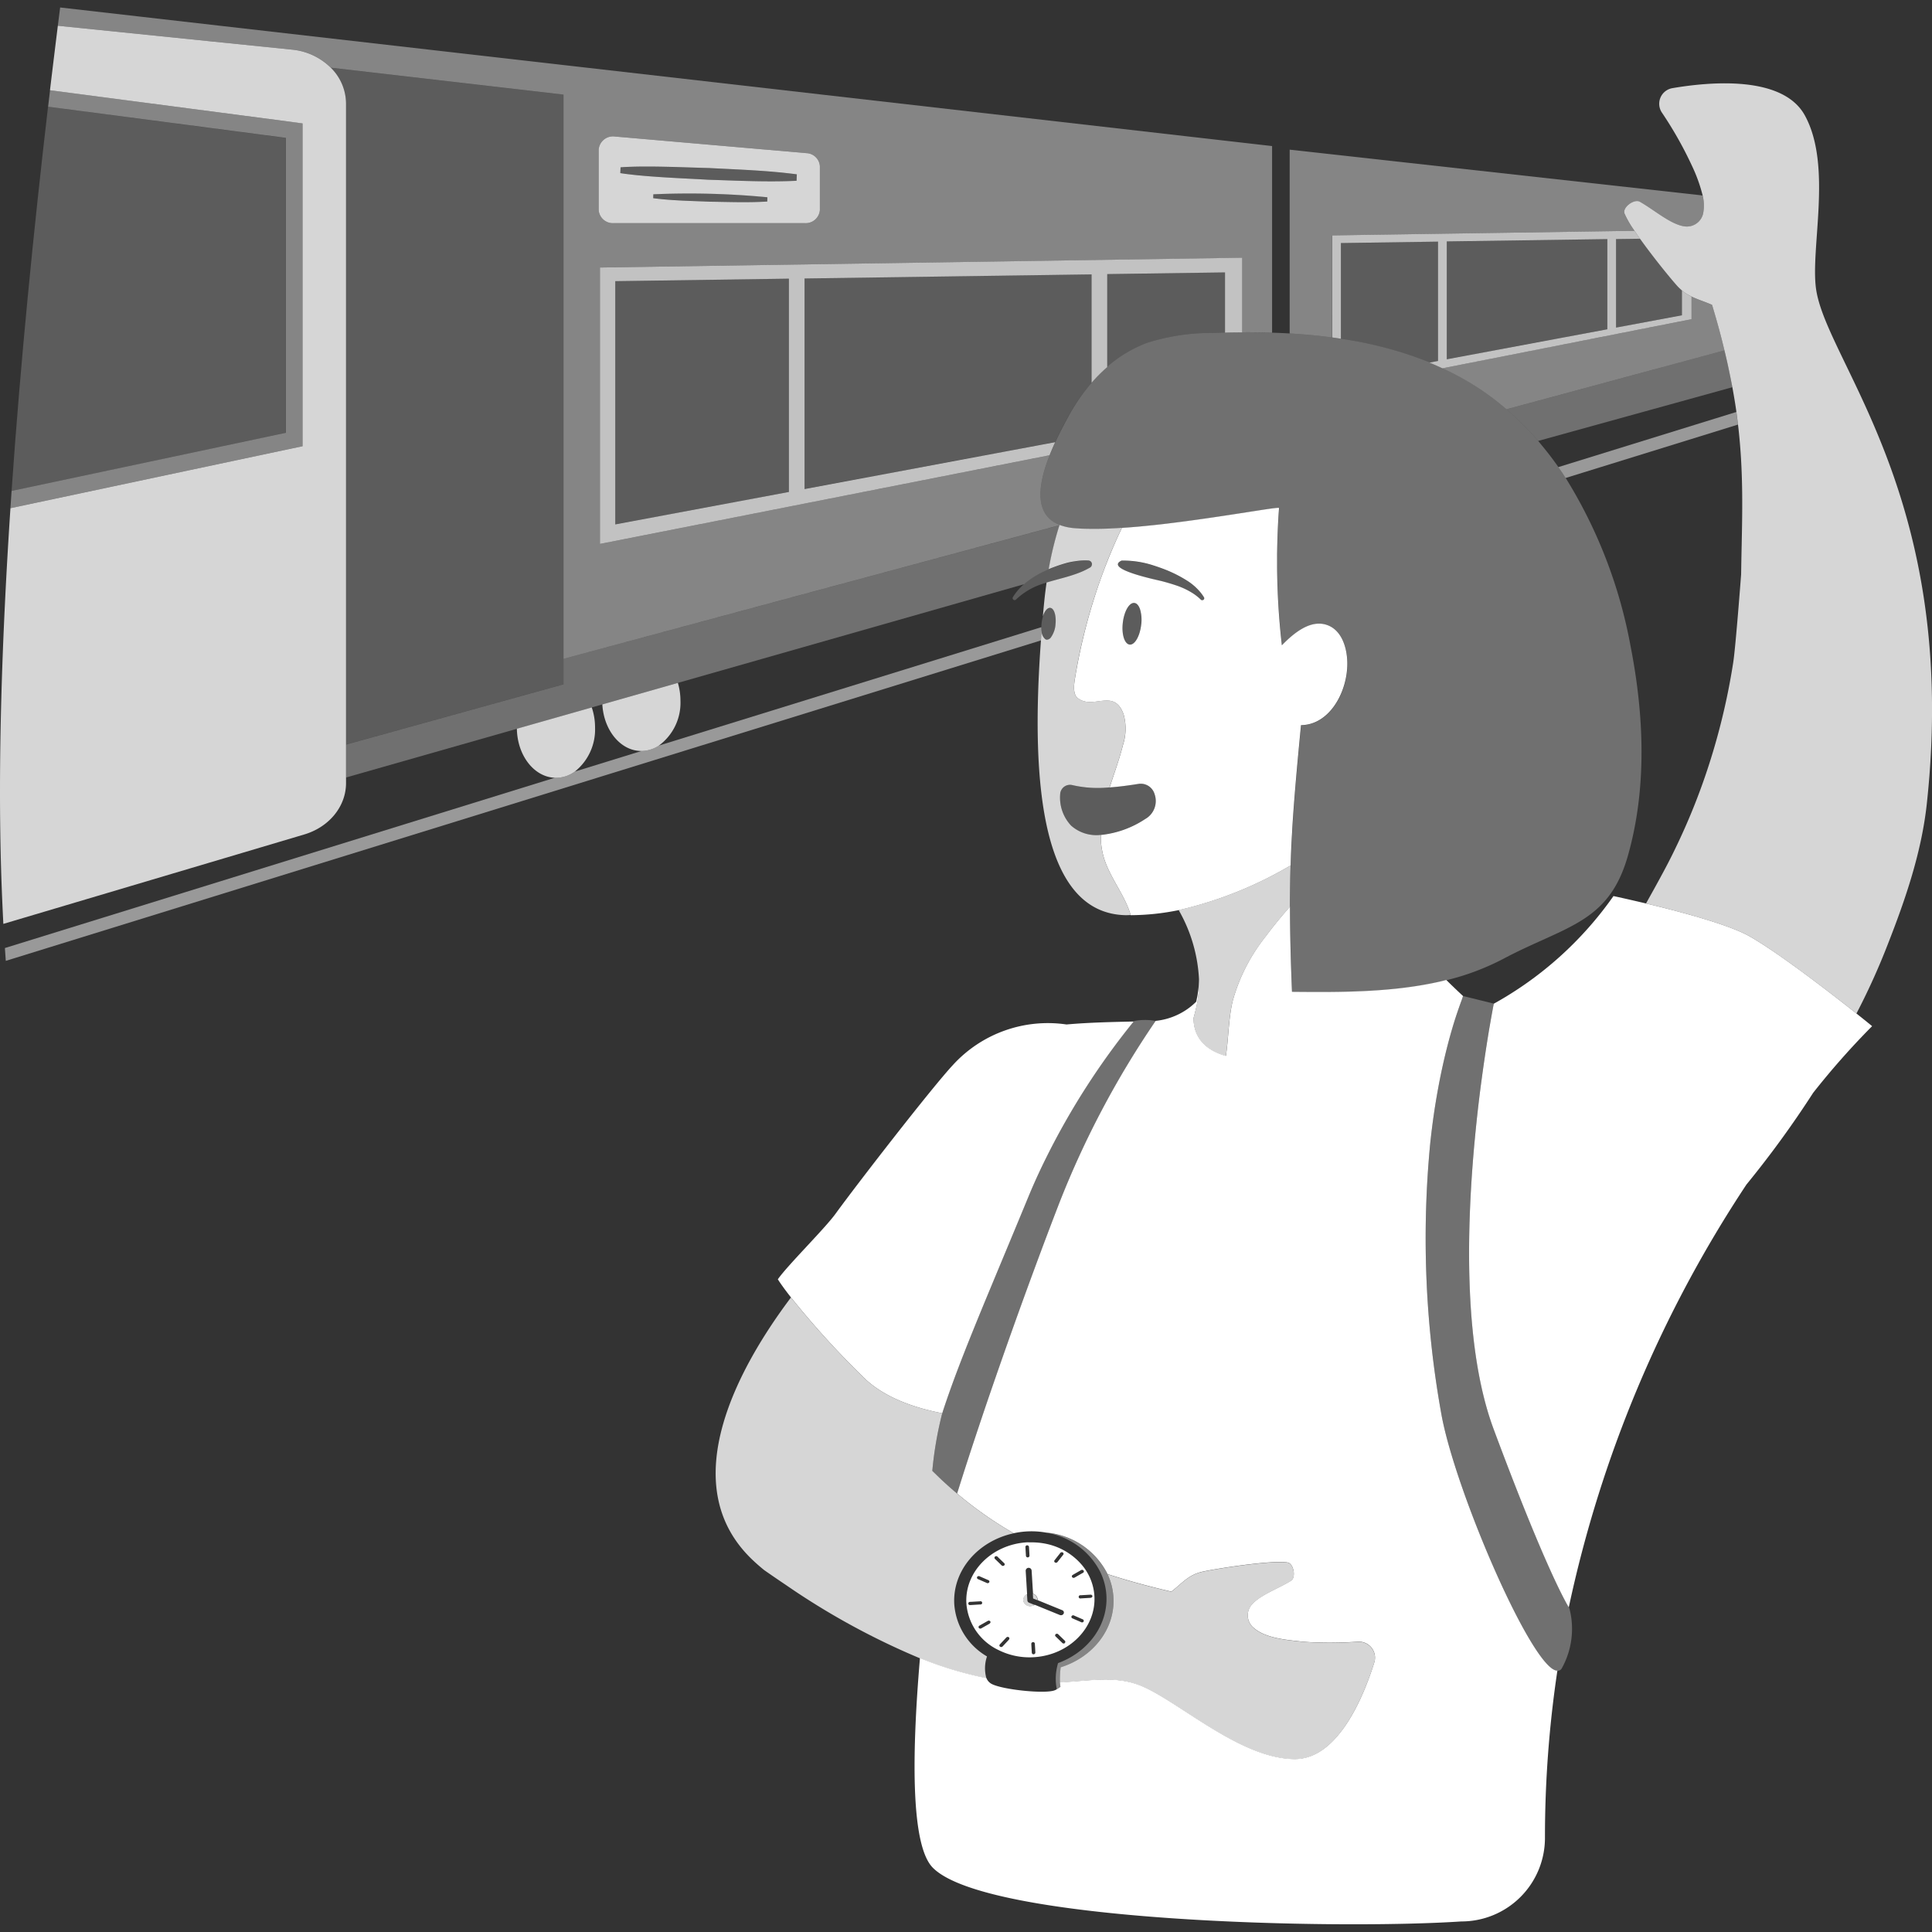
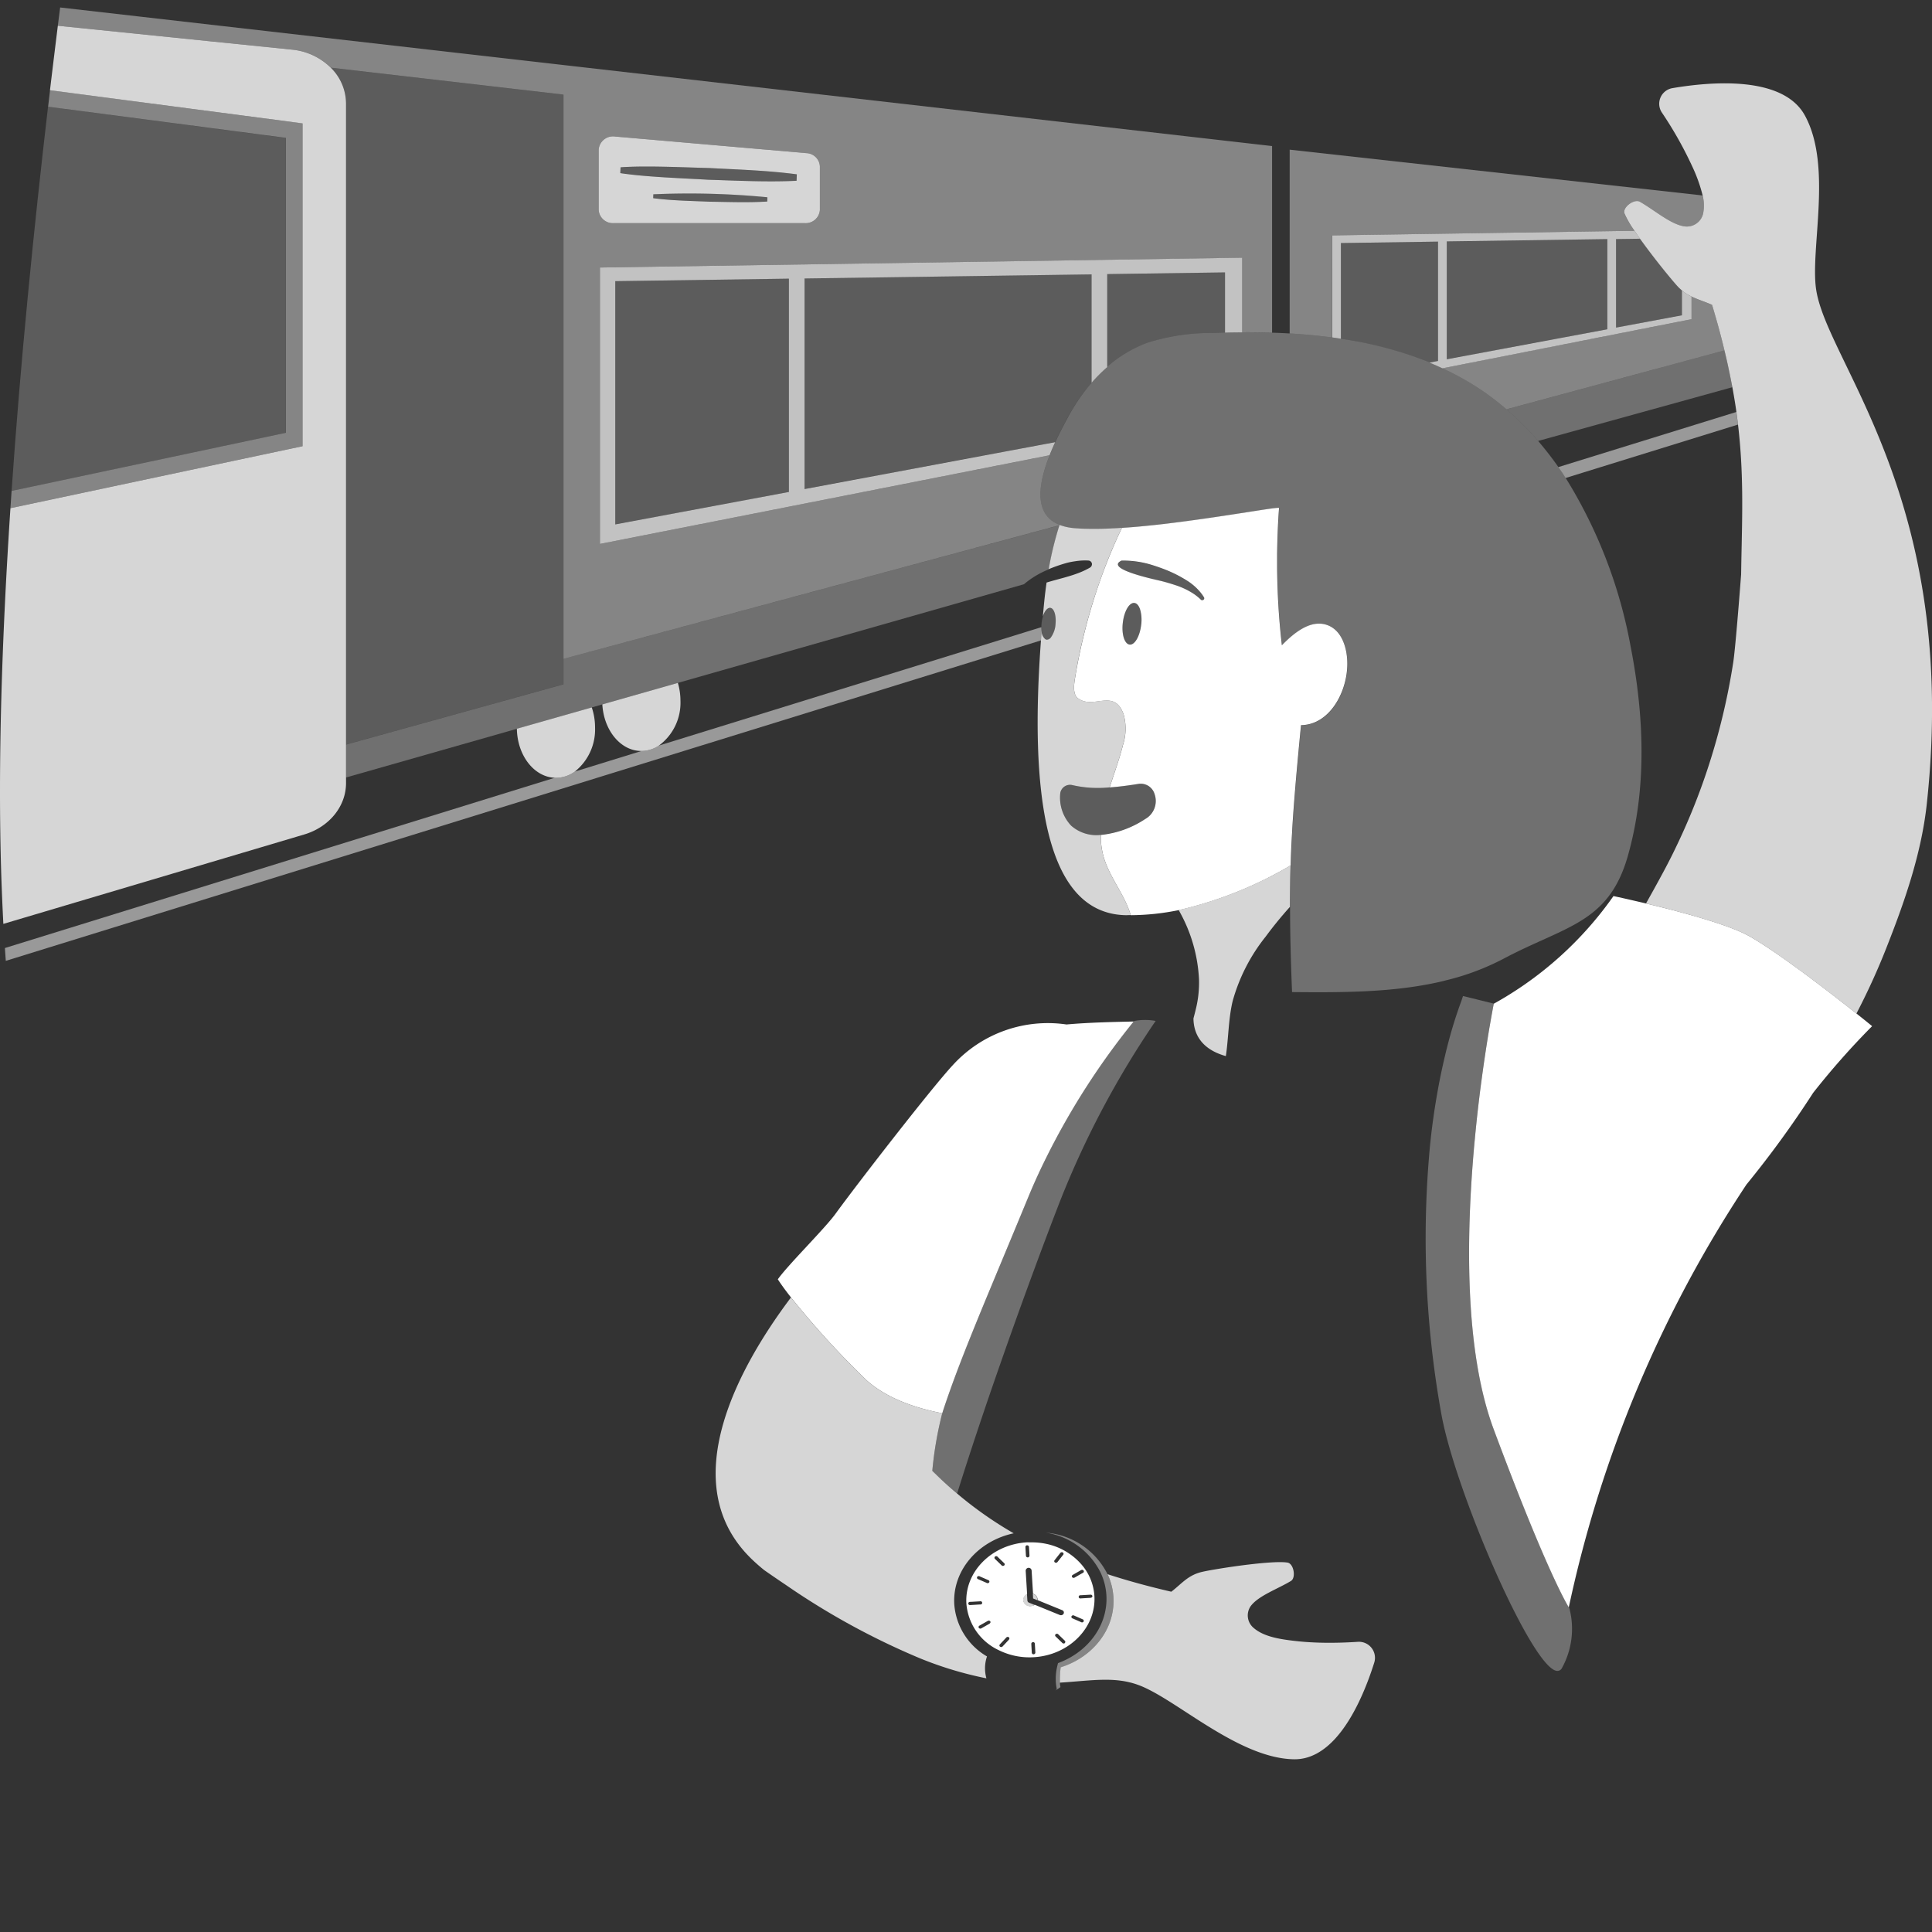
<svg xmlns="http://www.w3.org/2000/svg" viewBox="0 0 300 300">
  <rect x="0" y="0" width="300" height="300" fill="#333333" stroke="none" />
  <g fill="#fff">
    <path d="m 243.11 74.22 l 26.76 -8.29 c -.08 -.65 -.16 -1.29 -.25 -1.96 l -27.64 8.56 c .4 .56 .77 1.12 1.13 1.69 z" opacity=".5" />
    <path d="m 161.7 97.39 l -59.41 18.39 a 4.99 4.99 0 0 1 -2.67 .83 l -10.36 3.2 a 5.04 5.04 0 0 1 -2.94 .97 c -.06 0 -.12 -.01 -.17 -.01 l -85.39 26.44 q .07 1 .14 1.99 l 160.75 -49.76 c .03 -.46 .07 -.91 .1 -1.37 a 4.49 4.49 0 0 1 -.05 -.68 z" opacity=".5" />
    <path d="m 223.98 57.18 a 44.03 44.03 0 0 1 6.05 3.39 42.35 42.35 0 0 1 3.89 2.99 l 33.86 -9.15 c -.54 -2.22 -1.16 -4.56 -1.92 -7.06 -1.15 -.51 -2.2 -.81 -3.2 -1.3 v 3.51 z" opacity=".4" />
    <path d="m 206.87 36.55 l 46.93 -.71 a 15.35 15.35 0 0 1 -1.55 -2.68 c -.35 -.95 1.5 -2.32 2.39 -1.82 2.27 1.29 4.79 3.51 6.92 3.82 a 2.59 2.59 0 0 0 2.9 -1.99 6.59 6.59 0 0 0 -.07 -2.8 c -.12 -.02 -.24 -.04 -.36 -.06 l -63.77 -7.07 v 28.54 c 2.21 .13 4.42 .33 6.6 .62 z" opacity=".4" />
    <path d="m 91.89 109.85 l -11.63 3.31 c .07 4.15 2.67 7.49 5.89 7.61 .06 0 .12 .01 .17 .01 a 5.04 5.04 0 0 0 2.94 -.97 8.35 8.35 0 0 0 3.14 -6.83 9.7 9.7 0 0 0 -.51 -3.13 z" opacity=".8" />
    <path d="m 105.26 106.04 l -11.73 3.34 c .23 4.04 2.85 7.23 6.05 7.23 h .05 a 4.99 4.99 0 0 0 2.67 -.83 8.24 8.24 0 0 0 3.36 -6.98 9.74 9.74 0 0 0 -.4 -2.76 z" opacity=".8" />
    <path d="m 45.56 7.73 a 9.91 9.91 0 0 1 5.81 2.78 l 36.13 4.18 v 87.62 l 77.04 -20.76 .01 -.02 c -4.12 -1.6 -3.31 -6.42 -1.56 -10.84 l -69.83 13.77 v -42.92 l 99.73 -1.51 v 11.57 q 2.32 -.02 4.64 .06 v -28.98 l -188.19 -21.52 q -.18 1.41 -.36 2.84 z m 47.4 15.5 a 2.23 2.23 0 0 1 2.55 -2.03 l 29.71 2.58 a 2.17 2.17 0 0 1 2.09 2.04 v 6.78 a 2.2 2.2 0 0 1 -2.32 2.05 h -29.71 a 2.2 2.2 0 0 1 -2.32 -2.05 z" opacity=".4" />
    <path d="m 87.5 102.31 v 3.95 l -5.74 1.59 -28.03 7.77 v 5.11 l 26.53 -7.56 11.63 -3.32 1.64 -.47 11.73 -3.34 53.74 -15.32 a 13.81 13.81 0 0 1 3.86 -2.31 53.73 53.73 0 0 1 1.68 -6.85 z" opacity=".3" />
    <path d="m 51.36 10.51 a 7.85 7.85 0 0 1 2.37 5.55 v 99.55 l 28.03 -7.77 5.74 -1.59 v -91.56 z" opacity=".2" />
    <path d="m 51.36 10.51 a 9.91 9.91 0 0 0 -5.8 -2.78 l -36.58 -3.73 q -.61 4.92 -1.22 10.01 l 21.47 2.82 15.5 2.03 2.25 .3 v 50.13 l -2.05 .43 -15.7 3.33 -27.61 5.86 c -1.32 20.01 -1.97 39.54 -1.43 56.73 q .13 4 .33 7.82 l 46.64 -13.86 c 3.92 -1.13 6.57 -4.36 6.57 -8 v -105.54 a 7.85 7.85 0 0 0 -2.37 -5.55 z" opacity=".8" />
    <path d="m 29.23 19.43 l -4.14 -.54 -17.63 -2.32 c -2.22 19.02 -4.27 39.54 -5.66 59.66 l 27.43 -5.81 15.16 -3.22 v -45.78 z" opacity=".2" />
    <path d="m 44.73 18.86 l -15.5 -2.03 -21.46 -2.82 q -.15 1.28 -.3 2.56 l 17.63 2.31 4.14 .54 15.16 1.99 v 45.79 l -15.17 3.22 -27.43 5.81 q -.09 1.34 -.18 2.68 l 27.61 -5.86 15.7 -3.33 2.05 -.43 v -50.14 z" opacity=".4" />
    <path d="m 95.54 43.66 v 37.77 l 26.96 -5.04 v -33.12 z" opacity=".2" />
    <path d="m 169.5 59.44 v -16.85 l -44.57 .64 v 32.7 l 38.92 -7.28 c .67 -1.44 1.37 -2.78 1.95 -3.85 a 30.05 30.05 0 0 1 3.7 -5.36 z" opacity=".2" />
    <path d="m 178.22 53.21 a 32.91 32.91 0 0 1 9.96 -1.51 c .68 -.03 1.36 -.04 2.04 -.06 v -9.34 l -18.29 .26 v 14.44 a 19.88 19.88 0 0 1 6.29 -3.79 z" opacity=".2" />
    <path d="m 93.16 41.54 v 42.92 l 69.82 -13.77 c .27 -.69 .57 -1.37 .87 -2.03 l -38.92 7.28 v -32.7 l 44.57 -.64 v 16.84 a 24.81 24.81 0 0 1 2.43 -2.44 v -14.44 l 18.29 -.26 v 9.35 q 1.33 -.04 2.67 -.04 v -11.59 z m 29.34 34.85 l -26.96 5.04 v -37.77 l 26.96 -.39 z" opacity=".7" />
    <path d="m 223.28 56.05 v -18.53 l -15.08 .22 v 14.86 a 59.63 59.63 0 0 1 13.75 3.7 z" opacity=".2" />
    <path d="m 249.57 51.13 v -13.99 l -24.93 .36 v 18.29 z" opacity=".2" />
    <path d="m 261.17 48.96 v -3.87 a 6.95 6.95 0 0 1 -.73 -.7 c -1.1 -1.22 -3.77 -4.51 -5.78 -7.33 l -3.72 .05 v 13.77 z" opacity=".2" />
    <path d="m 261.17 45.09 v 3.87 l -10.23 1.91 v -13.75 l 3.72 -.05 c -.3 -.43 -.59 -.84 -.85 -1.23 l -46.93 .71 v 15.85 c .44 .06 .89 .13 1.33 .2 v -14.86 l 15.08 -.22 v 18.53 l -1.33 .25 q 1.02 .42 2.02 .89 l 38.68 -7.63 v -3.51 a 7.2 7.2 0 0 1 -1.49 -.96 z m -36.52 -7.6 l 24.93 -.36 v 14 l -24.93 4.66 z" opacity=".7" />
    <path d="m 95.28 34.65 h 29.71 a 2.2 2.2 0 0 0 2.32 -2.05 v -6.78 a 2.17 2.17 0 0 0 -2.09 -2.04 l -29.71 -2.58 a 2.23 2.23 0 0 0 -2.55 2.04 v 9.36 a 2.2 2.2 0 0 0 2.32 2.05 z m 23.86 -3.36 c -2.96 .19 -5.91 .07 -8.86 .03 -2.95 -.13 -5.9 -.16 -8.85 -.55 l .02 -.6 a 126.96 126.96 0 0 1 17.71 .46 z m -22.78 -5.31 c 3.97 -.28 9.68 .01 13.7 .11 4.56 .24 9.12 .38 13.67 .98 l -.04 1 c -4.58 .22 -9.14 -.02 -13.7 -.16 -4.03 -.24 -9.72 -.42 -13.67 -1.03 z" opacity=".8" />
    <path d="m 123.69 28.07 l .04 -1 c -4.55 -.6 -9.11 -.74 -13.67 -.98 -4.02 -.1 -9.74 -.39 -13.7 -.11 l -.04 .9 c 3.95 .61 9.63 .8 13.67 1.03 4.56 .14 9.12 .38 13.7 .16 z" opacity=".2" />
    <path d="m 101.45 30.16 l -.02 .6 c 2.94 .39 5.9 .42 8.85 .55 2.95 .05 5.9 .17 8.86 -.03 l .02 -.67 a 126.96 126.96 0 0 0 -17.71 -.45 z" opacity=".2" />
    <path d="m 268.45 57.35 q -.31 -1.44 -.67 -2.94 l -33.86 9.15 a 45.95 45.95 0 0 1 4.93 4.91 l 29.6 -8.19 .55 -.15 q -.25 -1.36 -.55 -2.78 z" opacity=".3" />
    <path d="m 183.47 141.21 c -.15 .03 -.29 .07 -.44 .1 .06 .1 .11 .21 .17 .32 a 23.94 23.94 0 0 1 2.98 10.43 17.15 17.15 0 0 1 -.45 4.46 c -.13 .55 -.27 1.09 -.41 1.62 .02 2.03 .9 4.7 5.03 5.85 .42 -2.83 .39 -5.73 1.05 -8.52 a 27.96 27.96 0 0 1 5.13 -10.03 q 1.77 -2.4 3.77 -4.62 c 0 -1.43 .02 -2.81 .04 -4.17 q .02 -1.14 .06 -2.27 a 61.11 61.11 0 0 1 -16.93 6.83 z" opacity=".8" />
    <path d="m 200.62 129.5 c .02 -.32 .03 -.64 .05 -.96 .29 -4.67 .74 -9.66 1.35 -15.94 4.42 -.04 7.19 -5.11 7.19 -9.54 0 -2.39 -.82 -5.14 -3.06 -5.98 -2.57 -.97 -5.19 1.15 -7.1 3.12 a 111.78 111.78 0 0 1 -.74 -12.12 c 0 -.68 0 -1.36 0 -2.03 .03 -2.39 .12 -4.78 .3 -7.16 .02 -.06 -.38 -.03 -1.09 .06 -1.03 .14 -2.74 .41 -4.87 .74 -3.29 .51 -7.58 1.16 -11.9 1.67 -.93 .11 -1.87 .21 -2.8 .3 -1.27 .13 -2.53 .23 -3.74 .31 -.79 1.65 -1.52 3.33 -2.2 5.03 q -1.17 2.93 -2.12 5.94 -.33 1.05 -.64 2.11 -.32 1.11 -.61 2.22 c -.69 2.65 -1.27 5.33 -1.71 8.04 -.14 .84 -.39 2.46 .42 3.09 2.43 1.89 5.64 -1.64 7.13 2.54 a 8.23 8.23 0 0 1 -.1 4.73 c -.56 2.24 -1.37 4.4 -2.07 6.6 1.41 -.1 2.91 -.3 4.48 -.55 a 2.24 2.24 0 0 1 2.49 1.58 3.21 3.21 0 0 1 -1.46 3.88 15.23 15.23 0 0 1 -6.88 2.47 c 0 .39 0 .77 .03 1.16 a 11.68 11.68 0 0 0 .45 2.4 c .95 3.12 3.3 5.86 4.16 8.9 a 37.67 37.67 0 0 0 7.46 -.79 c .15 -.03 .29 -.07 .44 -.1 a 61.11 61.11 0 0 0 16.93 -6.84 c .04 -1.63 .11 -3.24 .21 -4.88 z m -23.42 -32.47 c -.21 1.78 -1.01 3.16 -1.8 3.06 s -1.26 -1.61 -1.05 -3.39 a 6.89 6.89 0 0 1 .27 -1.29 c .35 -1.11 .94 -1.85 1.53 -1.78 .39 .04 .7 .44 .89 1.03 a 5.8 5.8 0 0 1 .16 2.37 z m 9.63 -3.87 a .3 .3 0 0 1 -.38 -.06 7.78 7.78 0 0 0 -1.22 -.97 11.76 11.76 0 0 0 -2.6 -1.23 c -.71 -.24 -1.43 -.45 -2.15 -.64 -.22 -.06 -1.01 -.23 -1.98 -.47 -2.55 -.64 -6.36 -1.78 -4.35 -2.74 a 14.99 14.99 0 0 1 4.89 .73 q 1.02 .32 2.03 .72 a 20.21 20.21 0 0 1 3.47 1.8 8.75 8.75 0 0 1 1.71 1.5 6.72 6.72 0 0 1 .69 .93 .3 .3 0 0 1 -.11 .44 z" />
    <path d="m 171.41 133.2 a 11.68 11.68 0 0 1 -.45 -2.4 c -.03 -.38 -.03 -.77 -.03 -1.16 a 5.91 5.91 0 0 1 -4.61 -1.44 6.36 6.36 0 0 1 -1.68 -5.05 1.53 1.53 0 0 1 1.91 -1.23 17.68 17.68 0 0 0 5.75 .34 c .7 -2.2 1.52 -4.36 2.07 -6.6 a 8.23 8.23 0 0 0 .1 -4.73 c -1.5 -4.18 -4.71 -.64 -7.13 -2.54 -.81 -.63 -.55 -2.24 -.42 -3.09 .44 -2.71 1.01 -5.39 1.71 -8.04 q .29 -1.11 .61 -2.22 .31 -1.06 .64 -2.11 .96 -3 2.12 -5.94 c .68 -1.7 1.42 -3.37 2.2 -5.03 a 57.73 57.73 0 0 1 -6.24 .13 c -.37 -.02 -.73 -.04 -1.07 -.07 a 8.49 8.49 0 0 1 -2.34 -.5 l -.03 .01 a 53.73 53.73 0 0 0 -1.68 6.85 24.65 24.65 0 0 1 2.87 -.99 c .44 -.11 .88 -.19 1.32 -.25 a 9.46 9.46 0 0 1 1.98 -.1 .58 .58 0 0 1 .55 .62 c 0 .01 -.01 .01 -.01 .02 a .59 .59 0 0 1 -.27 .44 12.18 12.18 0 0 1 -1.9 .89 c -1.58 .6 -3.26 .95 -4.87 1.45 -.13 .93 -.25 1.87 -.35 2.85 q -.12 1.22 -.23 2.42 c .27 -.84 .72 -1.39 1.16 -1.34 .56 .06 .9 1.07 .83 2.29 -.01 .1 -.01 .2 -.02 .3 a 4.01 4.01 0 0 1 -.69 1.96 .81 .81 0 0 1 -.68 .39 .54 .54 0 0 1 -.24 -.1 1.76 1.76 0 0 1 -.55 -1.17 c -.04 .46 -.07 .92 -.1 1.37 -1.69 22.86 .31 42.47 13.21 42.68 .24 0 .48 -.02 .72 -.02 -.86 -3.03 -3.21 -5.77 -4.16 -8.89 z" opacity=".8" />
    <path d="m 163.11 94.4 c -.44 -.05 -.89 .5 -1.16 1.34 a 5.27 5.27 0 0 0 -.21 1 5.7 5.7 0 0 0 -.03 .64 4.49 4.49 0 0 0 .05 .68 1.76 1.76 0 0 0 .55 1.17 .54 .54 0 0 0 .24 .1 .81 .81 0 0 0 .68 -.39 4.01 4.01 0 0 0 .68 -1.94 c .01 -.1 .02 -.2 .02 -.3 .08 -1.23 -.27 -2.23 -.82 -2.3 z" opacity=".2" />
    <path d="m 177.03 94.67 c -.19 -.6 -.5 -.99 -.89 -1.03 -.58 -.07 -1.17 .67 -1.53 1.78 a 6.89 6.89 0 0 0 -.27 1.29 c -.21 1.78 .27 3.3 1.05 3.39 s 1.59 -1.28 1.8 -3.06 a 5.8 5.8 0 0 0 -.16 -2.37 z" opacity=".2" />
    <path d="m 179.27 123.29 a 2.24 2.24 0 0 0 -2.49 -1.58 c -1.57 .25 -3.07 .45 -4.48 .55 a 17.68 17.68 0 0 1 -5.75 -.34 1.53 1.53 0 0 0 -1.91 1.23 6.36 6.36 0 0 0 1.68 5.05 5.91 5.91 0 0 0 4.61 1.44 15.23 15.23 0 0 0 6.88 -2.47 3.21 3.21 0 0 0 1.46 -3.88 z" opacity=".2" />
    <path d="m 186.94 92.75 a 6.72 6.72 0 0 0 -.69 -.93 8.75 8.75 0 0 0 -1.71 -1.5 20.21 20.21 0 0 0 -3.47 -1.8 q -1 -.41 -2.03 -.72 a 14.99 14.99 0 0 0 -4.89 -.73 c -2 .95 1.8 2.1 4.35 2.74 .97 .24 1.76 .41 1.98 .47 .72 .19 1.44 .39 2.15 .64 a 11.76 11.76 0 0 1 2.6 1.23 7.78 7.78 0 0 1 1.22 .97 .3 .3 0 0 0 .49 -.36 z" opacity=".2" />
-     <path d="m 169.02 87.07 a 9.46 9.46 0 0 0 -1.98 .1 c -.44 .06 -.88 .15 -1.32 .25 a 24.65 24.65 0 0 0 -2.87 .99 13.81 13.81 0 0 0 -3.86 2.31 8.78 8.78 0 0 0 -1.73 2.04 .31 .31 0 0 0 .48 .36 10.73 10.73 0 0 1 4.78 -2.64 c 1.61 -.5 3.29 -.85 4.87 -1.45 a 12.18 12.18 0 0 0 1.9 -.89 .59 .59 0 0 0 .27 -.44 c 0 -.01 0 -.01 .01 -.02 a .58 .58 0 0 0 -.55 -.61 z" opacity=".2" />
    <path d="m 253.2 100.37 a 75.01 75.01 0 0 0 -10.08 -26.15 c -.37 -.57 -.74 -1.13 -1.13 -1.69 q -1.31 -1.87 -2.78 -3.62 c -.12 -.15 -.24 -.3 -.37 -.45 a 45.95 45.95 0 0 0 -4.93 -4.91 42.35 42.35 0 0 0 -3.89 -2.99 44.03 44.03 0 0 0 -6.05 -3.39 q -1 -.47 -2.02 -.89 a 59.63 59.63 0 0 0 -13.75 -3.68 c -.44 -.07 -.89 -.14 -1.33 -.2 -2.18 -.29 -4.39 -.49 -6.6 -.62 q -1.37 -.08 -2.75 -.12 -2.32 -.07 -4.64 -.06 -1.34 .01 -2.67 .04 c -.68 .02 -1.36 .04 -2.04 .06 a 32.91 32.91 0 0 0 -9.96 1.51 19.88 19.88 0 0 0 -6.3 3.79 24.81 24.81 0 0 0 -2.41 2.44 30.05 30.05 0 0 0 -3.69 5.38 c -.58 1.07 -1.28 2.4 -1.95 3.85 -.3 .66 -.6 1.34 -.87 2.03 -1.75 4.42 -2.56 9.24 1.56 10.84 l .02 .01 a 8.49 8.49 0 0 0 2.34 .5 c .34 .03 .7 .05 1.07 .07 a 57.73 57.73 0 0 0 6.24 -.13 c 1.22 -.08 2.47 -.19 3.74 -.31 .93 -.09 1.86 -.19 2.8 -.3 4.33 -.5 8.61 -1.16 11.91 -1.67 2.13 -.33 3.84 -.6 4.87 -.74 .72 -.09 1.12 -.12 1.09 -.06 -.18 2.38 -.28 4.77 -.3 7.16 -.01 .68 -.01 1.36 0 2.03 a 111.78 111.78 0 0 0 .74 12.12 c 1.91 -1.98 4.53 -4.09 7.1 -3.12 2.23 .84 3.05 3.6 3.06 5.98 .01 4.42 -2.76 9.5 -7.19 9.54 -.61 6.28 -1.06 11.27 -1.35 15.94 -.02 .32 -.04 .64 -.05 .96 -.09 1.64 -.17 3.25 -.22 4.87 q -.04 1.13 -.06 2.27 c -.03 1.36 -.04 2.74 -.04 4.17 0 3.9 .1 8.14 .31 13.22 7.75 .07 15.75 .09 23.22 -1.65 .25 -.06 .5 -.13 .74 -.19 a 38.77 38.77 0 0 0 8.86 -3.33 c 9.65 -5.13 16.35 -5.49 19.33 -16 s 2.52 -21.79 .42 -32.51 z" opacity=".3" />
    <path d="m 282.01 44.96 c -.95 -6.33 2.57 -19.19 -1.76 -27.05 -3.43 -6.22 -14.65 -5.23 -20.57 -4.22 a 2.46 2.46 0 0 0 -1.63 3.78 59.2 59.2 0 0 1 4.66 8.24 24.46 24.46 0 0 1 1.68 4.65 6.59 6.59 0 0 1 .07 2.8 2.59 2.59 0 0 1 -2.9 1.99 c -2.13 -.3 -4.65 -2.53 -6.92 -3.82 -.88 -.5 -2.74 .87 -2.39 1.82 a 15.35 15.35 0 0 0 1.55 2.68 c .27 .4 .55 .81 .85 1.23 2.01 2.82 4.68 6.11 5.78 7.33 a 6.95 6.95 0 0 0 .73 .7 7.2 7.2 0 0 0 1.49 .95 c 1 .49 2.05 .79 3.2 1.3 .76 2.51 1.39 4.84 1.92 7.06 q .37 1.51 .67 2.94 t .56 2.79 c .24 1.32 .46 2.6 .63 3.85 .09 .66 .17 1.31 .25 1.96 .87 7.39 .67 13.69 .52 20.9 l -.04 2.36 s -.84 11.18 -1.23 13.7 a 103.26 103.26 0 0 1 -3.42 14.76 99.59 99.59 0 0 1 -5.47 13.89 c -1.06 2.24 -2.25 4.41 -3.44 6.57 l -1.21 2.17 c 5.14 1.23 12.8 3.26 16.04 5.08 4.46 2.52 12.59 8.81 16.64 12.01 .08 -.15 .15 -.3 .23 -.45 a 106.01 106.01 0 0 0 4.65 -10.34 c 2.76 -7.03 5.23 -14.28 6.04 -21.75 5.12 -47.21 -15.46 -68.4 -17.18 -79.88 z" opacity=".8" />
    <path d="m 288.27 157.38 c -4.05 -3.21 -12.18 -9.5 -16.64 -12.01 -3.24 -1.83 -10.9 -3.85 -16.04 -5.08 -2.94 -.7 -5.05 -1.15 -5.05 -1.15 a 55.65 55.65 0 0 1 -18.59 16.72 s -.21 1.07 -.54 2.96 c -.04 .25 -.09 .52 -.14 .8 -.34 2.04 -.78 4.83 -1.22 8.13 -.04 .27 -.07 .53 -.11 .81 -.33 2.53 -.65 5.33 -.93 8.32 -.03 .31 -.06 .62 -.09 .94 -1.26 14.06 -1.54 31.88 3.02 44.12 7.84 21.06 11.14 26.8 11.66 27.65 a 190.95 190.95 0 0 1 27.59 -65.66 156.43 156.43 0 0 0 10.35 -14.23 120.78 120.78 0 0 1 9.16 -10.36 s -.94 -.78 -2.43 -1.96 z" />
    <path d="m 243.68 249.69 s -.03 -.04 -.08 -.12 c -.52 -.85 -3.83 -6.59 -11.66 -27.65 -4.55 -12.24 -4.28 -30.07 -3.02 -44.12 .03 -.32 .06 -.63 .09 -.94 .28 -2.99 .6 -5.8 .93 -8.32 .04 -.27 .07 -.54 .11 -.81 .44 -3.31 .88 -6.09 1.22 -8.13 .05 -.28 .09 -.55 .14 -.8 .33 -1.89 .54 -2.96 .54 -2.96 l -4.77 -1.18 c -.09 .23 -.16 .48 -.24 .71 -.41 1.12 -.8 2.25 -1.16 3.41 -.71 2.28 -1.3 4.62 -1.82 7 q -.4 1.82 -.73 3.68 -.66 3.67 -1.07 7.4 c -.03 .31 -.07 .63 -.1 .94 a 153.8 153.8 0 0 0 1.79 41.98 c 2.25 12.08 14.21 39.7 17.99 39.68 a .8 .8 0 0 0 .72 -.49 12.58 12.58 0 0 0 1.12 -9.28 z" opacity=".3" />
-     <path d="m 223.85 219.78 a 153.8 153.8 0 0 1 -1.79 -41.98 c .03 -.31 .06 -.63 .1 -.94 q .41 -3.73 1.07 -7.4 .33 -1.85 .73 -3.68 c .52 -2.38 1.12 -4.73 1.82 -7 .36 -1.16 .75 -2.29 1.16 -3.41 .09 -.23 .16 -.48 .24 -.71 -.92 -.85 -1.78 -1.68 -2.6 -2.49 -.25 .06 -.49 .13 -.74 .19 -7.47 1.74 -15.48 1.73 -23.22 1.65 -.21 -5.08 -.31 -9.32 -.31 -13.22 q -1.99 2.22 -3.77 4.62 a 27.96 27.96 0 0 0 -5.13 10.03 c -.65 2.79 -.63 5.69 -1.05 8.52 -4.13 -1.15 -5.01 -3.82 -5.03 -5.85 .14 -.53 .28 -1.06 .41 -1.62 a 17.15 17.15 0 0 0 .45 -4.46 17.01 17.01 0 0 1 -.45 3.52 10.43 10.43 0 0 1 -6.29 2.97 141.5 141.5 0 0 0 -14.91 28.14 c -2.41 6.22 -5.54 14.65 -8.69 23.61 -1.15 3.28 -2.31 6.62 -3.43 9.96 -1.33 3.96 -2.62 7.89 -3.8 11.68 a 59.67 59.67 0 0 0 8.79 6.17 12.87 12.87 0 0 1 5.02 -.1 11.76 11.76 0 0 1 9.55 6.44 c 3.07 1 6.36 1.9 9.9 2.72 1.65 -1.25 2.6 -2.6 4.87 -3.1 .44 -.1 1.08 -.22 1.85 -.35 3.43 -.59 9.43 -1.4 11.33 -1.07 .97 .16 1.34 2.36 .53 2.85 -2.08 1.27 -5.08 2.3 -6.26 3.92 a 2.52 2.52 0 0 0 .45 3.36 c 1.67 1.46 4.33 1.82 7.14 2.11 1.02 .11 2.08 .17 3.13 .19 2.16 .06 4.28 -.02 5.96 -.13 a 2.49 2.49 0 0 1 2.54 3.16 c -1.06 3.39 -3.03 8.51 -6.04 11.82 -1.78 1.97 -3.93 3.3 -6.47 3.25 -4.86 -.09 -9.99 -3.01 -14.6 -5.94 -3.57 -2.27 -6.82 -4.55 -9.36 -5.53 -3.8 -1.46 -7.46 -.72 -12.36 -.43 a 3.42 3.42 0 0 0 .08 .68 4.22 4.22 0 0 1 -.79 .5 l -.04 .01 c -1.35 .65 -8.28 -.06 -9.91 -.99 a 1.78 1.78 0 0 1 -.76 -.88 56.65 56.65 0 0 1 -10.32 -3.11 c -1.39 16.4 -1.25 29.24 1.98 32.54 8.33 8.52 62.9 9.64 82.07 8.36 a 12.97 12.97 0 0 0 13 -13.07 174.73 174.73 0 0 1 1.93 -25.87 c -3.77 .06 -15.73 -27.56 -17.98 -39.64 z" />
    <path d="m 165.61 159.08 a 19.95 19.95 0 0 0 -17.62 6.27 c -3.23 3.45 -14.85 18.44 -18.27 23.15 -1.67 2.3 -7.4 7.95 -8.94 10.15 .52 .81 1.23 1.78 2.05 2.82 a 135.81 135.81 0 0 0 11.61 12.74 c 3.14 2.88 7.6 4.41 11.88 5.24 .06 -.22 .13 -.44 .2 -.65 .61 -1.83 1.28 -3.72 2.03 -5.71 1.5 -3.98 3.31 -8.41 5.57 -13.84 1.61 -3.88 3.44 -8.25 5.54 -13.34 .89 -2.16 1.84 -4.23 2.83 -6.21 a 114.14 114.14 0 0 1 13.55 -21.08 c -3.09 .07 -6.85 .14 -10.43 .46 z" />
    <path d="m 176.1 158.54 l -.07 .08 a 114.14 114.14 0 0 0 -13.55 21.08 c -.98 1.98 -1.94 4.06 -2.83 6.21 -2.1 5.09 -3.93 9.46 -5.54 13.34 -2.25 5.43 -4.07 9.86 -5.57 13.84 -.75 1.99 -1.42 3.87 -2.03 5.71 -.07 .2 -.13 .42 -.2 .65 a 57.07 57.07 0 0 0 -1.54 8.94 q .65 .65 1.31 1.27 l .01 -.05 c 0 .02 .01 .05 .01 .07 .82 .77 1.66 1.52 2.52 2.24 1.18 -3.79 2.47 -7.72 3.8 -11.68 1.12 -3.34 2.28 -6.68 3.43 -9.96 3.15 -8.96 6.28 -17.39 8.69 -23.61 a 141.5 141.5 0 0 1 14.91 -28.14 9.13 9.13 0 0 0 -3.35 .01 z" opacity=".3" />
    <path d="m 210.88 254.94 c -1.68 .11 -3.8 .19 -5.96 .13 -1.05 -.03 -2.11 -.09 -3.13 -.19 -2.81 -.29 -5.48 -.66 -7.14 -2.11 a 2.52 2.52 0 0 1 -.45 -3.36 c 1.18 -1.62 4.18 -2.66 6.26 -3.92 .81 -.49 .44 -2.69 -.53 -2.85 -1.9 -.32 -7.9 .48 -11.33 1.07 -.77 .13 -1.41 .25 -1.85 .35 -2.28 .5 -3.22 1.84 -4.87 3.1 -3.55 -.82 -6.83 -1.72 -9.9 -2.72 a 9.75 9.75 0 0 1 .91 3.56 c .3 4.95 -3.19 9.34 -8.19 10.9 a 17.2 17.2 0 0 0 -.12 2.38 c 4.9 -.3 8.56 -1.03 12.36 .43 2.55 .98 5.8 3.26 9.36 5.53 4.61 2.93 9.75 5.85 14.6 5.94 2.54 .05 4.69 -1.29 6.47 -3.25 3 -3.31 4.98 -8.43 6.04 -11.82 a 2.49 2.49 0 0 0 -2.53 -3.17 z" opacity=".8" />
    <path d="m 148.18 249.12 c -.31 -5.25 3.69 -9.85 9.23 -11.03 a 59.67 59.67 0 0 1 -8.79 -6.17 c -.86 -.72 -1.7 -1.47 -2.52 -2.24 0 -.02 -.01 -.05 -.01 -.07 l -.01 .05 q -.66 -.63 -1.31 -1.27 a 57.07 57.07 0 0 1 1.54 -8.94 c -4.29 -.83 -8.74 -2.36 -11.88 -5.24 a 135.81 135.81 0 0 1 -11.61 -12.74 c -7.81 10.38 -18.51 29.03 -5.84 40.87 .55 .52 1.1 .99 1.64 1.43 l .02 .02 q 1.72 1.2 3.36 2.3 a 114.32 114.32 0 0 0 20.85 11.41 56.65 56.65 0 0 0 10.32 3.11 5.73 5.73 0 0 1 .09 -3.4 10.24 10.24 0 0 1 -5.08 -8.09 z" opacity=".8" />
    <path d="m 169.94 247.82 a 8.24 8.24 0 0 0 -1.89 -4.75 9.93 9.93 0 0 0 -5.58 -3.34 10.96 10.96 0 0 0 -2.5 -.23 c -.17 0 -.33 -.02 -.5 -.01 -5.49 .33 -9.71 4.59 -9.41 9.52 a 8.74 8.74 0 0 0 5.01 7.22 10.76 10.76 0 0 0 5.47 1.1 c 5.48 -.33 9.69 -4.59 9.4 -9.51 z m -1.68 -3.94 a .24 .24 0 0 1 -.08 .34 l -.17 .09 q -.58 .33 -1.15 .66 a .3 .3 0 0 1 -.38 -.07 .24 .24 0 0 1 .08 -.34 l .17 -.1 1.15 -.66 a .3 .3 0 0 1 .38 .08 z m -3.59 -2.77 a .3 .3 0 0 1 .39 -.02 .24 .24 0 0 1 .09 .17 .25 .25 0 0 1 -.07 .18 l -.11 .14 -.16 .2 -.63 .8 a .3 .3 0 0 1 -.39 .02 .23 .23 0 0 1 -.09 -.17 .26 .26 0 0 1 .07 -.18 l .11 -.14 .44 -.56 z m -5.18 -1.15 a .27 .27 0 0 1 .29 .23 l .01 .18 q .04 .61 .07 1.22 a .28 .28 0 0 1 -.55 .03 l -.01 -.18 q -.04 -.61 -.07 -1.22 a .27 .27 0 0 1 .26 -.27 z m -7.76 4.91 a .23 .23 0 0 1 .09 -.09 .32 .32 0 0 1 .28 -.02 l .17 .08 1.22 .53 a .24 .24 0 0 1 .12 .33 .3 .3 0 0 1 -.37 .11 l -.17 -.08 -1.22 -.53 a .23 .23 0 0 1 -.14 -.22 .25 .25 0 0 1 .01 -.12 z m -1.06 4.36 a .25 .25 0 1 1 -.03 -.49 l .11 -.01 h .09 l 1.36 -.08 a .25 .25 0 1 1 .03 .49 l -.2 .01 -1.27 .08 z m 3.02 2.87 l -.17 .1 -1.15 .65 a .3 .3 0 0 1 -.38 -.07 .24 .24 0 0 1 .08 -.34 l .17 -.1 1.15 -.65 a .3 .3 0 0 1 .38 .07 .24 .24 0 0 1 -.09 .33 z m .82 -10.02 a .24 .24 0 0 1 -.06 -.3 .25 .25 0 0 1 .17 -.13 .28 .28 0 0 1 .25 .05 l .13 .13 .92 .89 a .23 .23 0 0 1 .02 .35 .3 .3 0 0 1 -.39 .02 l -.13 -.13 z m 2.17 12.51 l -.13 .14 -.88 .94 a .3 .3 0 0 1 -.39 .02 .23 .23 0 0 1 -.02 -.35 l .13 -.14 .88 -.94 a .3 .3 0 0 1 .39 -.02 .23 .23 0 0 1 .01 .34 z m 2.22 -6.1 a .99 .99 0 0 1 .59 -.94 l -.22 -3.61 a .46 .46 0 0 1 .92 -.06 l .22 3.6 a .99 .99 0 0 1 .71 .86 .78 .78 0 0 1 0 .13 l 3.82 1.56 a .39 .39 0 0 1 .22 .54 .46 .46 0 0 1 -.39 .24 .49 .49 0 0 1 -.22 -.04 l -3.87 -1.58 a 1.19 1.19 0 0 1 -.6 .2 1.05 1.05 0 0 1 -1.19 -.91 z m 1.61 8.39 a .27 .27 0 0 1 -.29 -.23 l -.01 -.18 q -.04 -.61 -.07 -1.22 a .27 .27 0 0 1 .26 -.26 .26 .26 0 0 1 .29 .23 l .01 .18 q .04 .61 .07 1.22 a .27 .27 0 0 1 -.27 .25 z m 4.86 -1.76 a .3 .3 0 0 1 -.39 .02 l -.13 -.13 -.92 -.89 a .23 .23 0 0 1 -.02 -.35 .3 .3 0 0 1 .39 -.02 l .13 .13 .92 .89 a .24 .24 0 0 1 0 .34 z m 2.9 -3.33 a .3 .3 0 0 1 -.37 .11 l -.17 -.08 -1.22 -.53 a .24 .24 0 0 1 -.12 -.33 .3 .3 0 0 1 .37 -.11 l .17 .08 1.22 .53 a .24 .24 0 0 1 .11 .32 z m 1.1 -3.68 l -.2 .01 -1.36 .08 a .25 .25 0 1 1 -.03 -.49 l .2 -.01 1.36 -.08 a .27 .27 0 0 1 .29 .23 .27 .27 0 0 1 -.28 .25 z" />
    <path d="m 161.09 248.48 a .78 .78 0 0 0 0 -.13 .99 .99 0 0 0 -.71 -.86 l .04 .72 z" opacity=".8" />
    <path d="m 159.53 248.51 l -.06 -.96 a .99 .99 0 0 0 -.59 .94 1.05 1.05 0 0 0 1.16 .92 1.19 1.19 0 0 0 .6 -.2 l -.86 -.35 a .41 .41 0 0 1 -.25 -.35 z" opacity=".8" />
    <path d="m 172.89 248 a 9.75 9.75 0 0 0 -.92 -3.57 11.76 11.76 0 0 0 -9.55 -6.44 11.47 11.47 0 0 1 8.41 6.06 9.6 9.6 0 0 1 .97 3.65 c .27 4.51 -2.65 8.54 -6.99 10.34 -.17 .07 -.34 .14 -.52 .21 -.07 .24 -.14 .53 -.2 .84 a 8.22 8.22 0 0 0 -.13 2.23 7.3 7.3 0 0 0 .12 .86 c .03 .12 -.07 .22 -.24 .3 l .04 -.01 a 4.22 4.22 0 0 0 .79 -.5 3.42 3.42 0 0 1 -.08 -.68 17.2 17.2 0 0 1 .12 -2.38 c 4.99 -1.57 8.48 -5.96 8.18 -10.91 z" opacity=".4" />
  </g>
</svg>